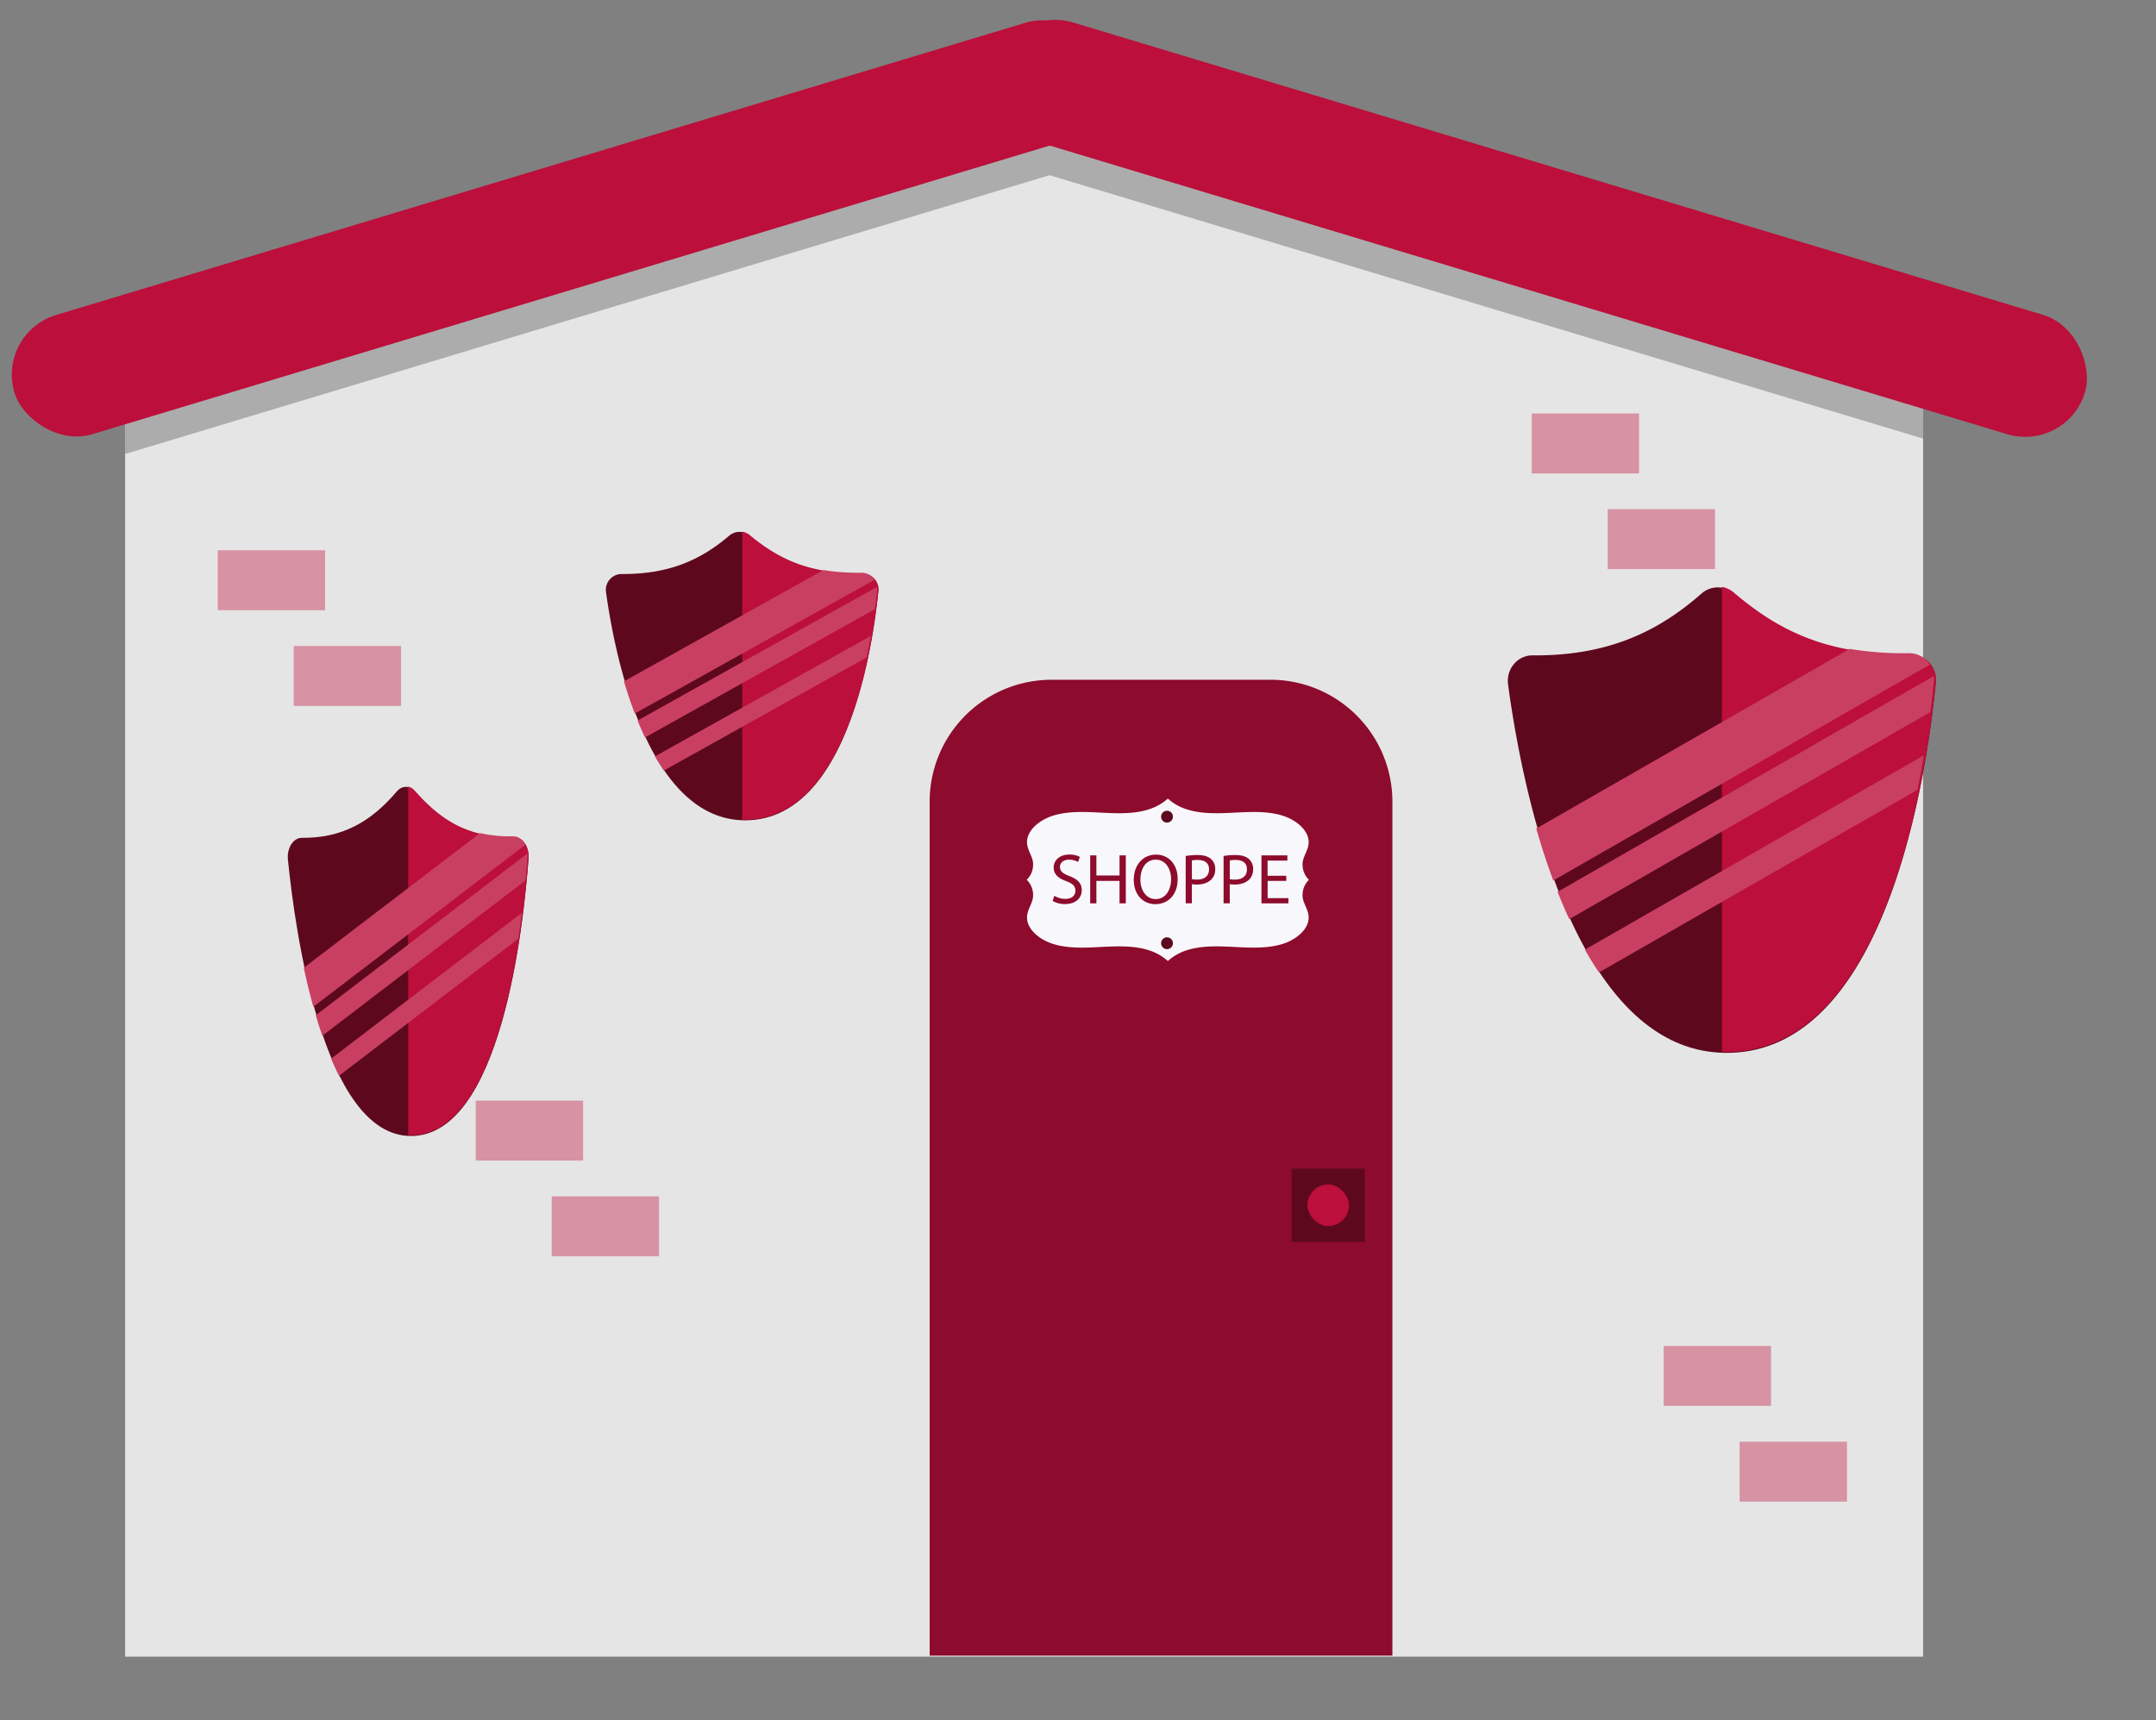
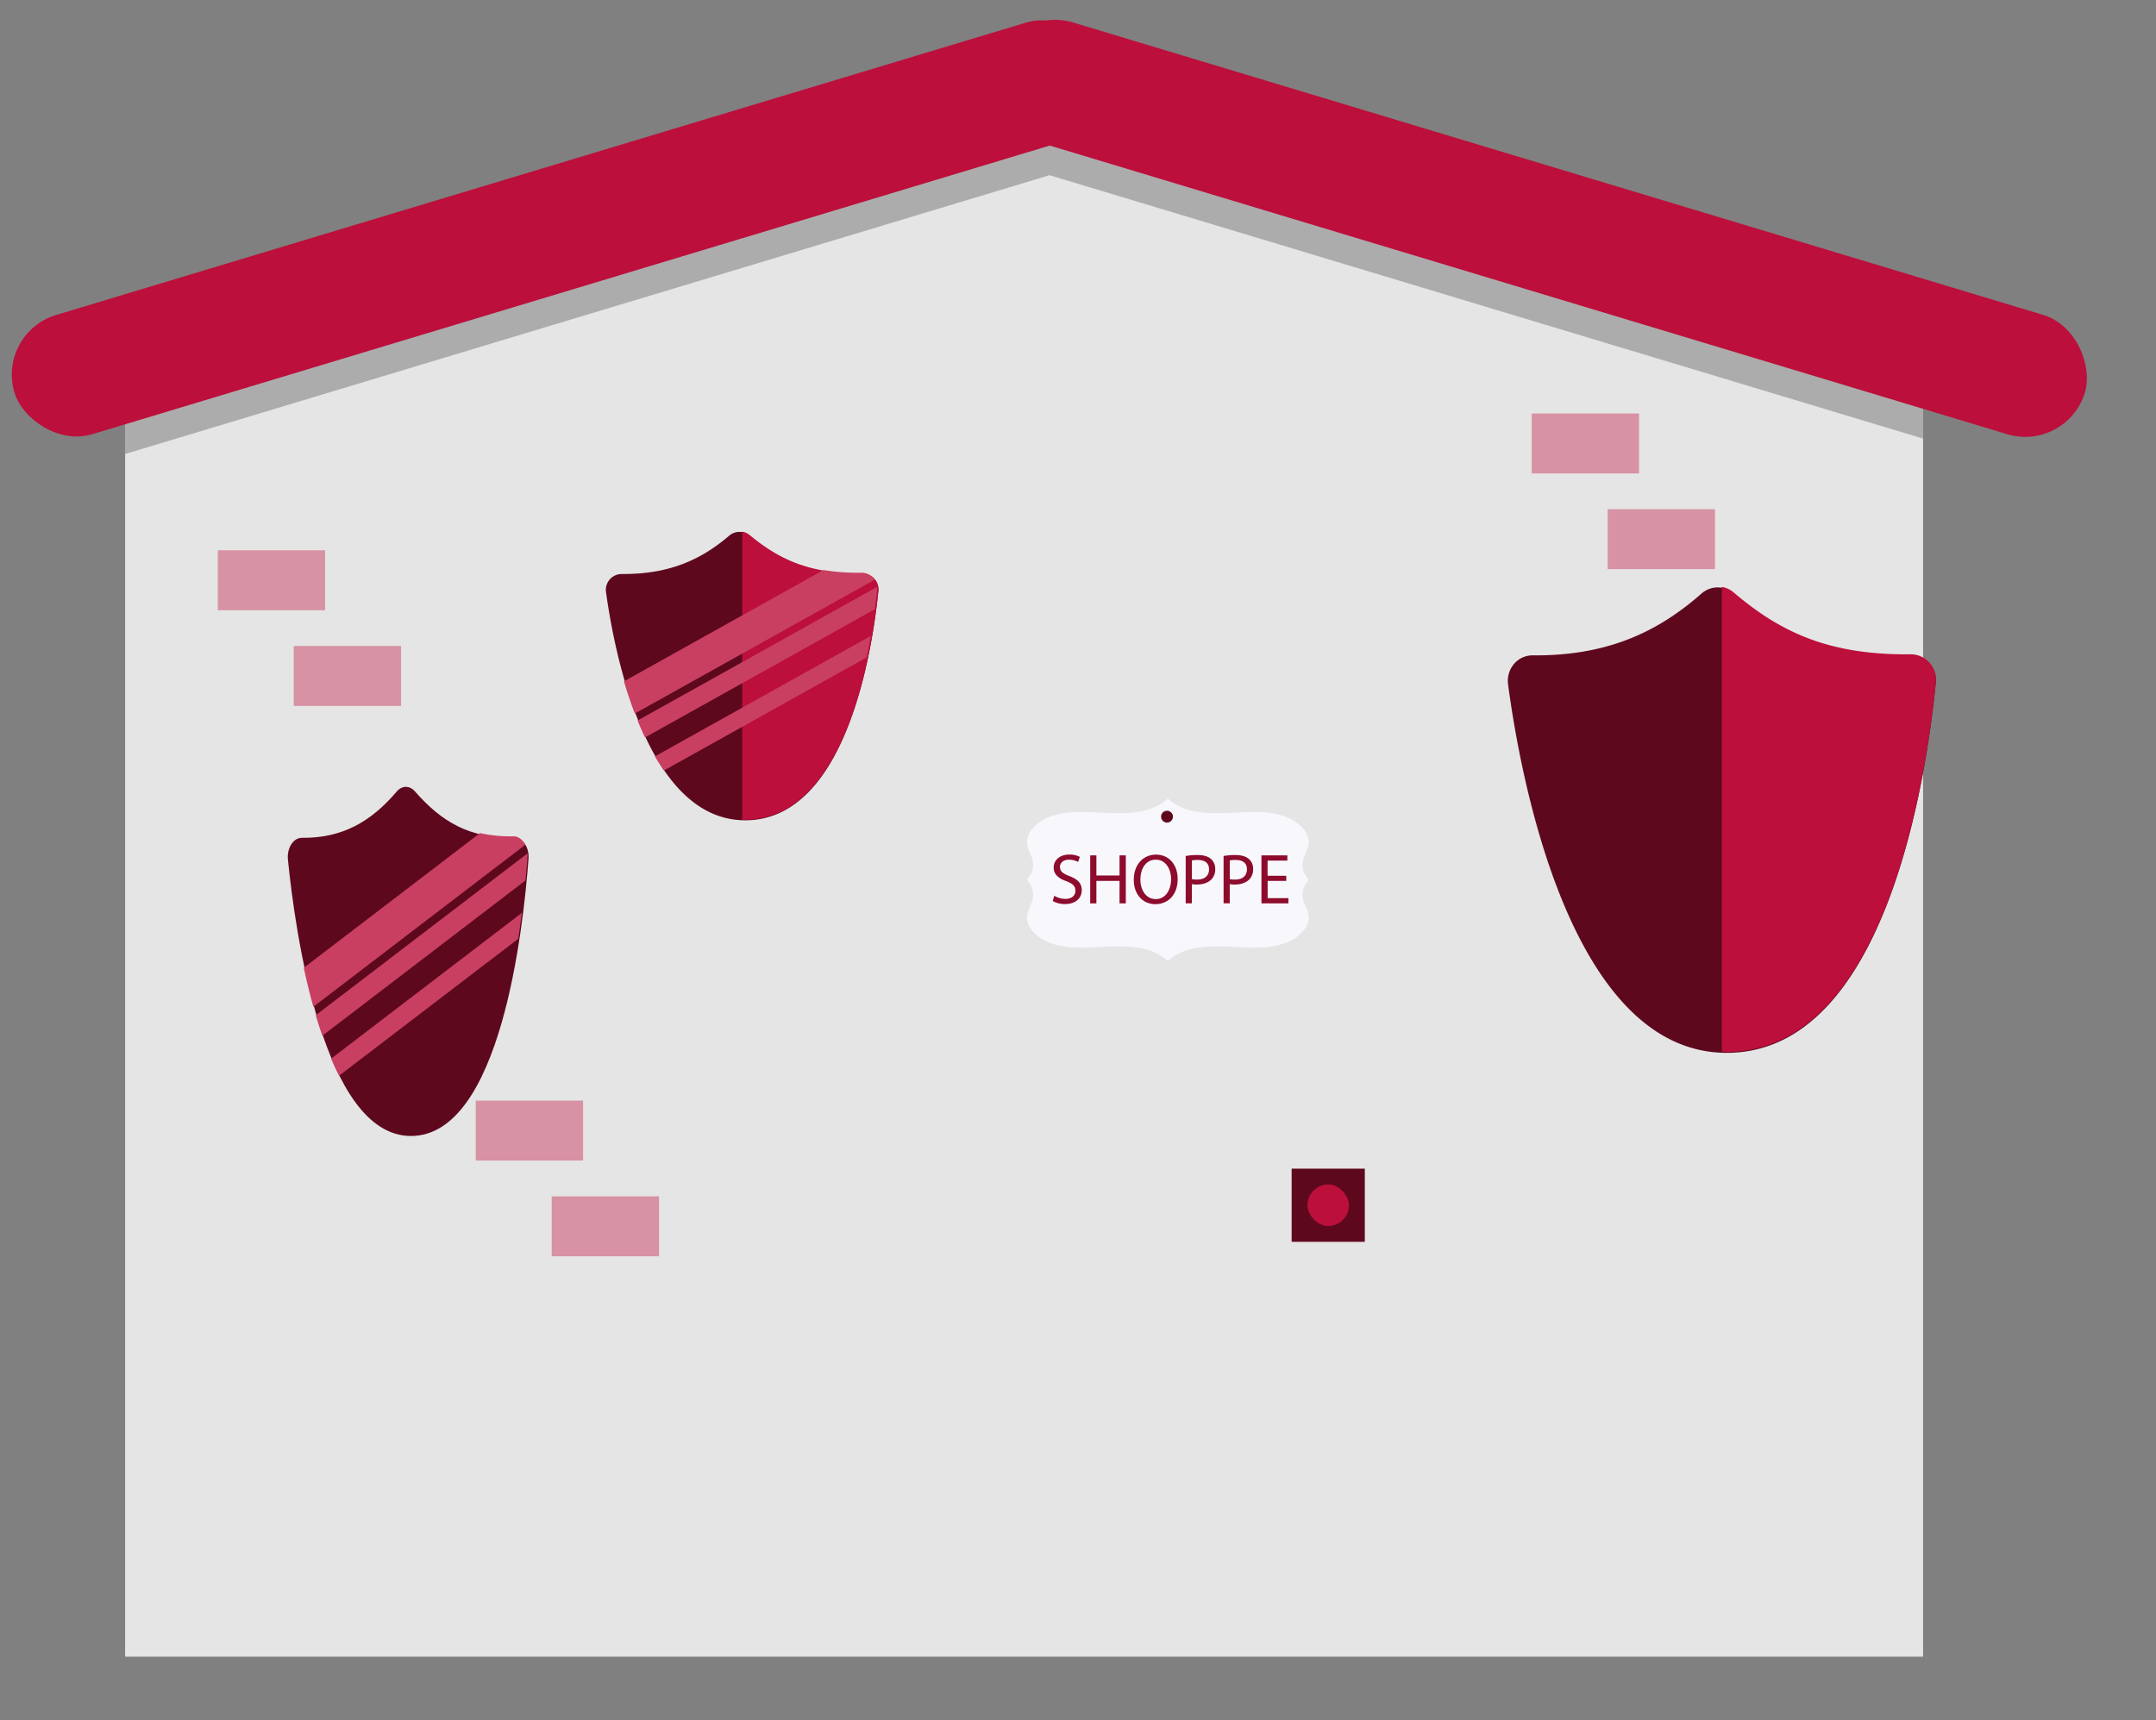
<svg xmlns="http://www.w3.org/2000/svg" viewBox="0 0 1090 870">
  <rect x="0" y="0" width="1090" height="870" fill="#808080" stroke="none" />
  <defs>
    <style>
      .cls-2{opacity:.5}.cls-3{fill:#c93f62}.cls-4{fill:#8d0b2c}.cls-5{fill:#5e081e}.cls-6{fill:#bc0f3b}
    </style>
  </defs>
  <g id="Layer_1" data-name="Layer 1">
    <g>
      <g>
        <path d="M87.55 153c-13.42 0-24.3 10.37-24.3 23.16v661.62h909V175.92c0-12.66-10.76-22.92-24-22.92L534 40z" fill="#e5e5e5" />
        <g class="cls-2">
          <path class="cls-3" d="M110.1 278.28h54.26v30.31H110.1zM148.5 326.69h54.26V357H148.5z" />
        </g>
        <g class="cls-2">
-           <path class="cls-3" d="M240.53 556.59h54.26v30.31h-54.26zM278.93 605h54.26v30.31h-54.26z" />
+           <path class="cls-3" d="M240.53 556.59h54.26v30.31h-54.26M278.93 605h54.26v30.31h-54.26z" />
        </g>
        <g class="cls-2">
-           <path class="cls-3" d="M841.1 680.67h54.26v30.31H841.1zM879.5 729.08h54.26v30.31H879.5z" />
-         </g>
+           </g>
      </g>
-       <path class="cls-4" d="M531.69 343.76h110.6a61.66 61.66 0 0161.66 61.66v431.84H470V405.42a61.66 61.66 0 0161.66-61.66z" />
      <g>
        <path class="cls-5" d="M436.05 290.23a8 8 0 018 8.76c-2.89 28.76-15.89 115.84-67.29 115.84-50.32 0-66.4-86.37-70.39-115.48a8 8 0 017.9-9.07c23 .17 39.4-6.54 54.34-19.34a8 8 0 0110.4-.09c15.33 12.74 31.11 19.66 57.04 19.38z" />
        <path class="cls-6" d="M436.05 290c-25.93.28-41.71-6.64-57-19.38a8 8 0 00-3.82-1.75v145.67h1.57c51.4 0 64.4-87.08 67.29-115.84a8 8 0 00-8.04-8.7z" />
        <g>
          <path class="cls-3" d="M435.43 289.63a108.56 108.56 0 01-19.13-1.35l-100.85 56.29c1.6 5.41 3.42 10.89 5.48 16.28l121.21-67.65a7.94 7.94 0 00-6.71-3.57zM440.23 321.61l-109.12 60.91c1.43 2.47 2.94 4.86 4.53 7.14l102.49-57.2c.8-3.74 1.5-7.37 2.1-10.85zM443.43 298.39a7.76 7.76 0 000-1.6l-121.1 67.59q1.77 4.35 3.76 8.56l116.21-64.87c.49-3.67.85-6.94 1.13-9.68z" />
        </g>
      </g>
      <g>
        <path class="cls-5" d="M966.1 331.3a12.71 12.71 0 0112.56 14.13c-4.54 46.42-24.95 187-105.69 187-79 0-104.28-139.38-110.55-186.38-1-7.73 4.8-14.68 12.4-14.62 36.06.27 61.88-10.56 85.35-31.22a12.38 12.38 0 0116.34-.14c24.07 20.51 48.86 31.68 89.59 31.23z" />
        <path class="cls-6" d="M966.1 330.89c-40.73.45-65.52-10.72-89.59-31.27a12.38 12.38 0 00-6-2.83v235.12c.82 0 1.63.07 2.46.07 80.74 0 101.15-140.54 105.69-187a12.72 12.72 0 00-12.56-14.09z" />
        <g>
-           <path class="cls-3" d="M965.13 330.32a164.89 164.89 0 01-30-2.18L776.67 419c2.52 8.73 5.37 17.58 8.61 26.28l190.38-109.2a12.37 12.37 0 00-10.53-5.76zM972.67 381.94l-171.4 98.29c2.25 4 4.62 7.85 7.12 11.53l161-92.32c1.23-6.03 2.33-11.9 3.28-17.5zM977.69 344.45a13.07 13.07 0 000-2.58L787.46 451c1.85 4.68 3.82 9.3 5.91 13.81l182.55-104.72c.76-5.93 1.34-11.21 1.77-15.64z" />
-         </g>
+           </g>
      </g>
      <g>
        <path class="cls-5" d="M260.13 423.67c4.19-.06 7.48 4.89 7.07 10.6-2.56 34.81-14 140.21-59.45 140.21-44.46 0-58.66-104.54-62.19-139.78-.58-5.8 2.7-11 7-11 20.29.2 34.82-7.92 48-23.41 2.64-3.11 6.51-3.16 9.19-.11 13.53 15.45 27.47 23.82 50.38 23.49z" />
-         <path class="cls-6" d="M260.13 423.36c-22.91.34-36.85-8-50.39-23.45a6.4 6.4 0 00-3.38-2.12v176.34h1.39c45.41 0 56.89-105.4 59.45-140.22.41-5.65-2.88-10.61-7.07-10.55z" />
        <g>
          <path class="cls-3" d="M259.59 422.94a70.54 70.54 0 01-16.91-1.64l-89.1 68.13c1.41 6.55 3 13.19 4.84 19.71l107.09-81.88c-1.27-2.62-3.44-4.36-5.92-4.32zM263.83 461.65l-96.42 73.72c1.27 3 2.6 5.88 4 8.64L262 474.77c.67-4.52 1.29-8.92 1.83-13.12zM266.65 433.54a14 14 0 000-1.94l-107 81.81c1 3.51 2.14 7 3.32 10.37l102.68-78.52c.43-4.45.76-8.41 1-11.72z" />
        </g>
      </g>
      <path d="M519.08 444.92a10.7 10.7 0 003.08-9.4c-.58-2.86-2.42-5.49-2.85-8.37-1-6.53 5.77-12.52 13.54-14.81s16.35-1.77 24.63-1.34 16.93.66 24.46-2.09a25.68 25.68 0 008.48-5.06 25.63 25.63 0 008.47 5.06c7.53 2.75 16.19 2.51 24.47 2.09s16.84-.94 24.62 1.34 14.52 8.28 13.54 14.81c-.43 2.88-2.27 5.51-2.85 8.37a10.73 10.73 0 003.08 9.4 10.76 10.76 0 00-3.08 9.41c.58 2.86 2.42 5.49 2.85 8.37 1 6.53-5.76 12.52-13.54 14.8s-16.35 1.77-24.62 1.35-16.94-.66-24.47 2.08a25.83 25.83 0 00-8.47 5.07 25.87 25.87 0 00-8.48-5.07c-7.53-2.74-16.19-2.5-24.46-2.08s-16.85.94-24.63-1.35-14.51-8.27-13.54-14.8c.43-2.88 2.27-5.51 2.85-8.37a10.73 10.73 0 00-3.08-9.41z" fill="#f8f7fc" />
      <path d="M948.25 153L534 40l-375 94.91-91 27.44a22.34 22.34 0 00-4.8 13.81v53.44l467.42-141 441.67 133.22v-45.9c0-12.66-10.76-22.92-24.04-22.92z" fill="#acacac" />
      <rect class="cls-6" x="491.07" y="84.02" width="575.21" height="63" rx="31.5" ry="31.5" transform="rotate(16.78 778.808 115.549)" />
      <rect class="cls-6" x="-4.93" y="84.02" width="575.21" height="63" rx="31.5" ry="31.5" transform="rotate(163.22 282.674 115.513)" />
      <g class="cls-2">
        <path class="cls-3" d="M774.39 209.1h54.26v30.31h-54.26zM812.79 257.5h54.26v30.31h-54.26z" />
      </g>
      <path class="cls-5" d="M653 591h37v37h-37z" />
      <rect class="cls-6" x="661" y="599" width="21" height="21" rx="10.5" ry="10.5" />
      <g>
        <path class="cls-4" d="M533 453a11.17 11.17 0 005.62 1.58c3.2 0 5.07-1.69 5.07-4.14 0-2.27-1.29-3.56-4.57-4.82-4-1.41-6.41-3.46-6.41-6.88 0-3.78 3.13-6.58 7.85-6.58a11.06 11.06 0 015.36 1.18l-.86 2.56a9.68 9.68 0 00-4.61-1.15c-3.31 0-4.57 2-4.57 3.63 0 2.27 1.48 3.39 4.82 4.68 4.11 1.59 6.2 3.57 6.2 7.13 0 3.74-2.78 7-8.5 7a12.48 12.48 0 01-6.19-1.55zM554.3 432.58v10.15H566v-10.15h3.17v24.26H566v-11.37h-11.7v11.37h-3.13v-24.26zM595.38 444.46c0 8.35-5.08 12.78-11.27 12.78-6.41 0-10.91-5-10.91-12.31 0-7.71 4.79-12.74 11.27-12.74s10.91 5.07 10.91 12.27zm-18.83.4c0 5.18 2.81 9.82 7.74 9.82s7.77-4.57 7.77-10.08c0-4.82-2.52-9.86-7.73-9.86s-7.78 4.79-7.78 10.12zM599.45 432.87a36.44 36.44 0 016-.47c3.09 0 5.36.72 6.8 2a6.51 6.51 0 012.12 5.07 7.12 7.12 0 01-1.87 5.19c-1.65 1.76-4.35 2.66-7.41 2.66a10.75 10.75 0 01-2.52-.22v9.72h-3.13zm3.13 11.7a10.5 10.5 0 002.59.25c3.78 0 6.08-1.84 6.08-5.18s-2.26-4.75-5.72-4.75a12.79 12.79 0 00-2.95.25zM618.6 432.87a36.44 36.44 0 016-.47c3.1 0 5.36.72 6.8 2a6.48 6.48 0 012.13 5.07 7.17 7.17 0 01-1.87 5.19c-1.66 1.76-4.36 2.66-7.42 2.66a10.75 10.75 0 01-2.52-.22v9.72h-3.12zm3.13 11.7a10.5 10.5 0 002.59.25c3.78 0 6.09-1.84 6.09-5.18s-2.27-4.75-5.73-4.75a12.79 12.79 0 00-2.95.25zM650.31 445.47h-9.43v8.74h10.51v2.63h-13.64v-24.26h13.1v2.63h-10v7.67h9.43z" />
      </g>
      <circle class="cls-5" cx="590" cy="413" r="3" />
-       <circle class="cls-5" cx="590" cy="477" r="3" />
    </g>
  </g>
</svg>